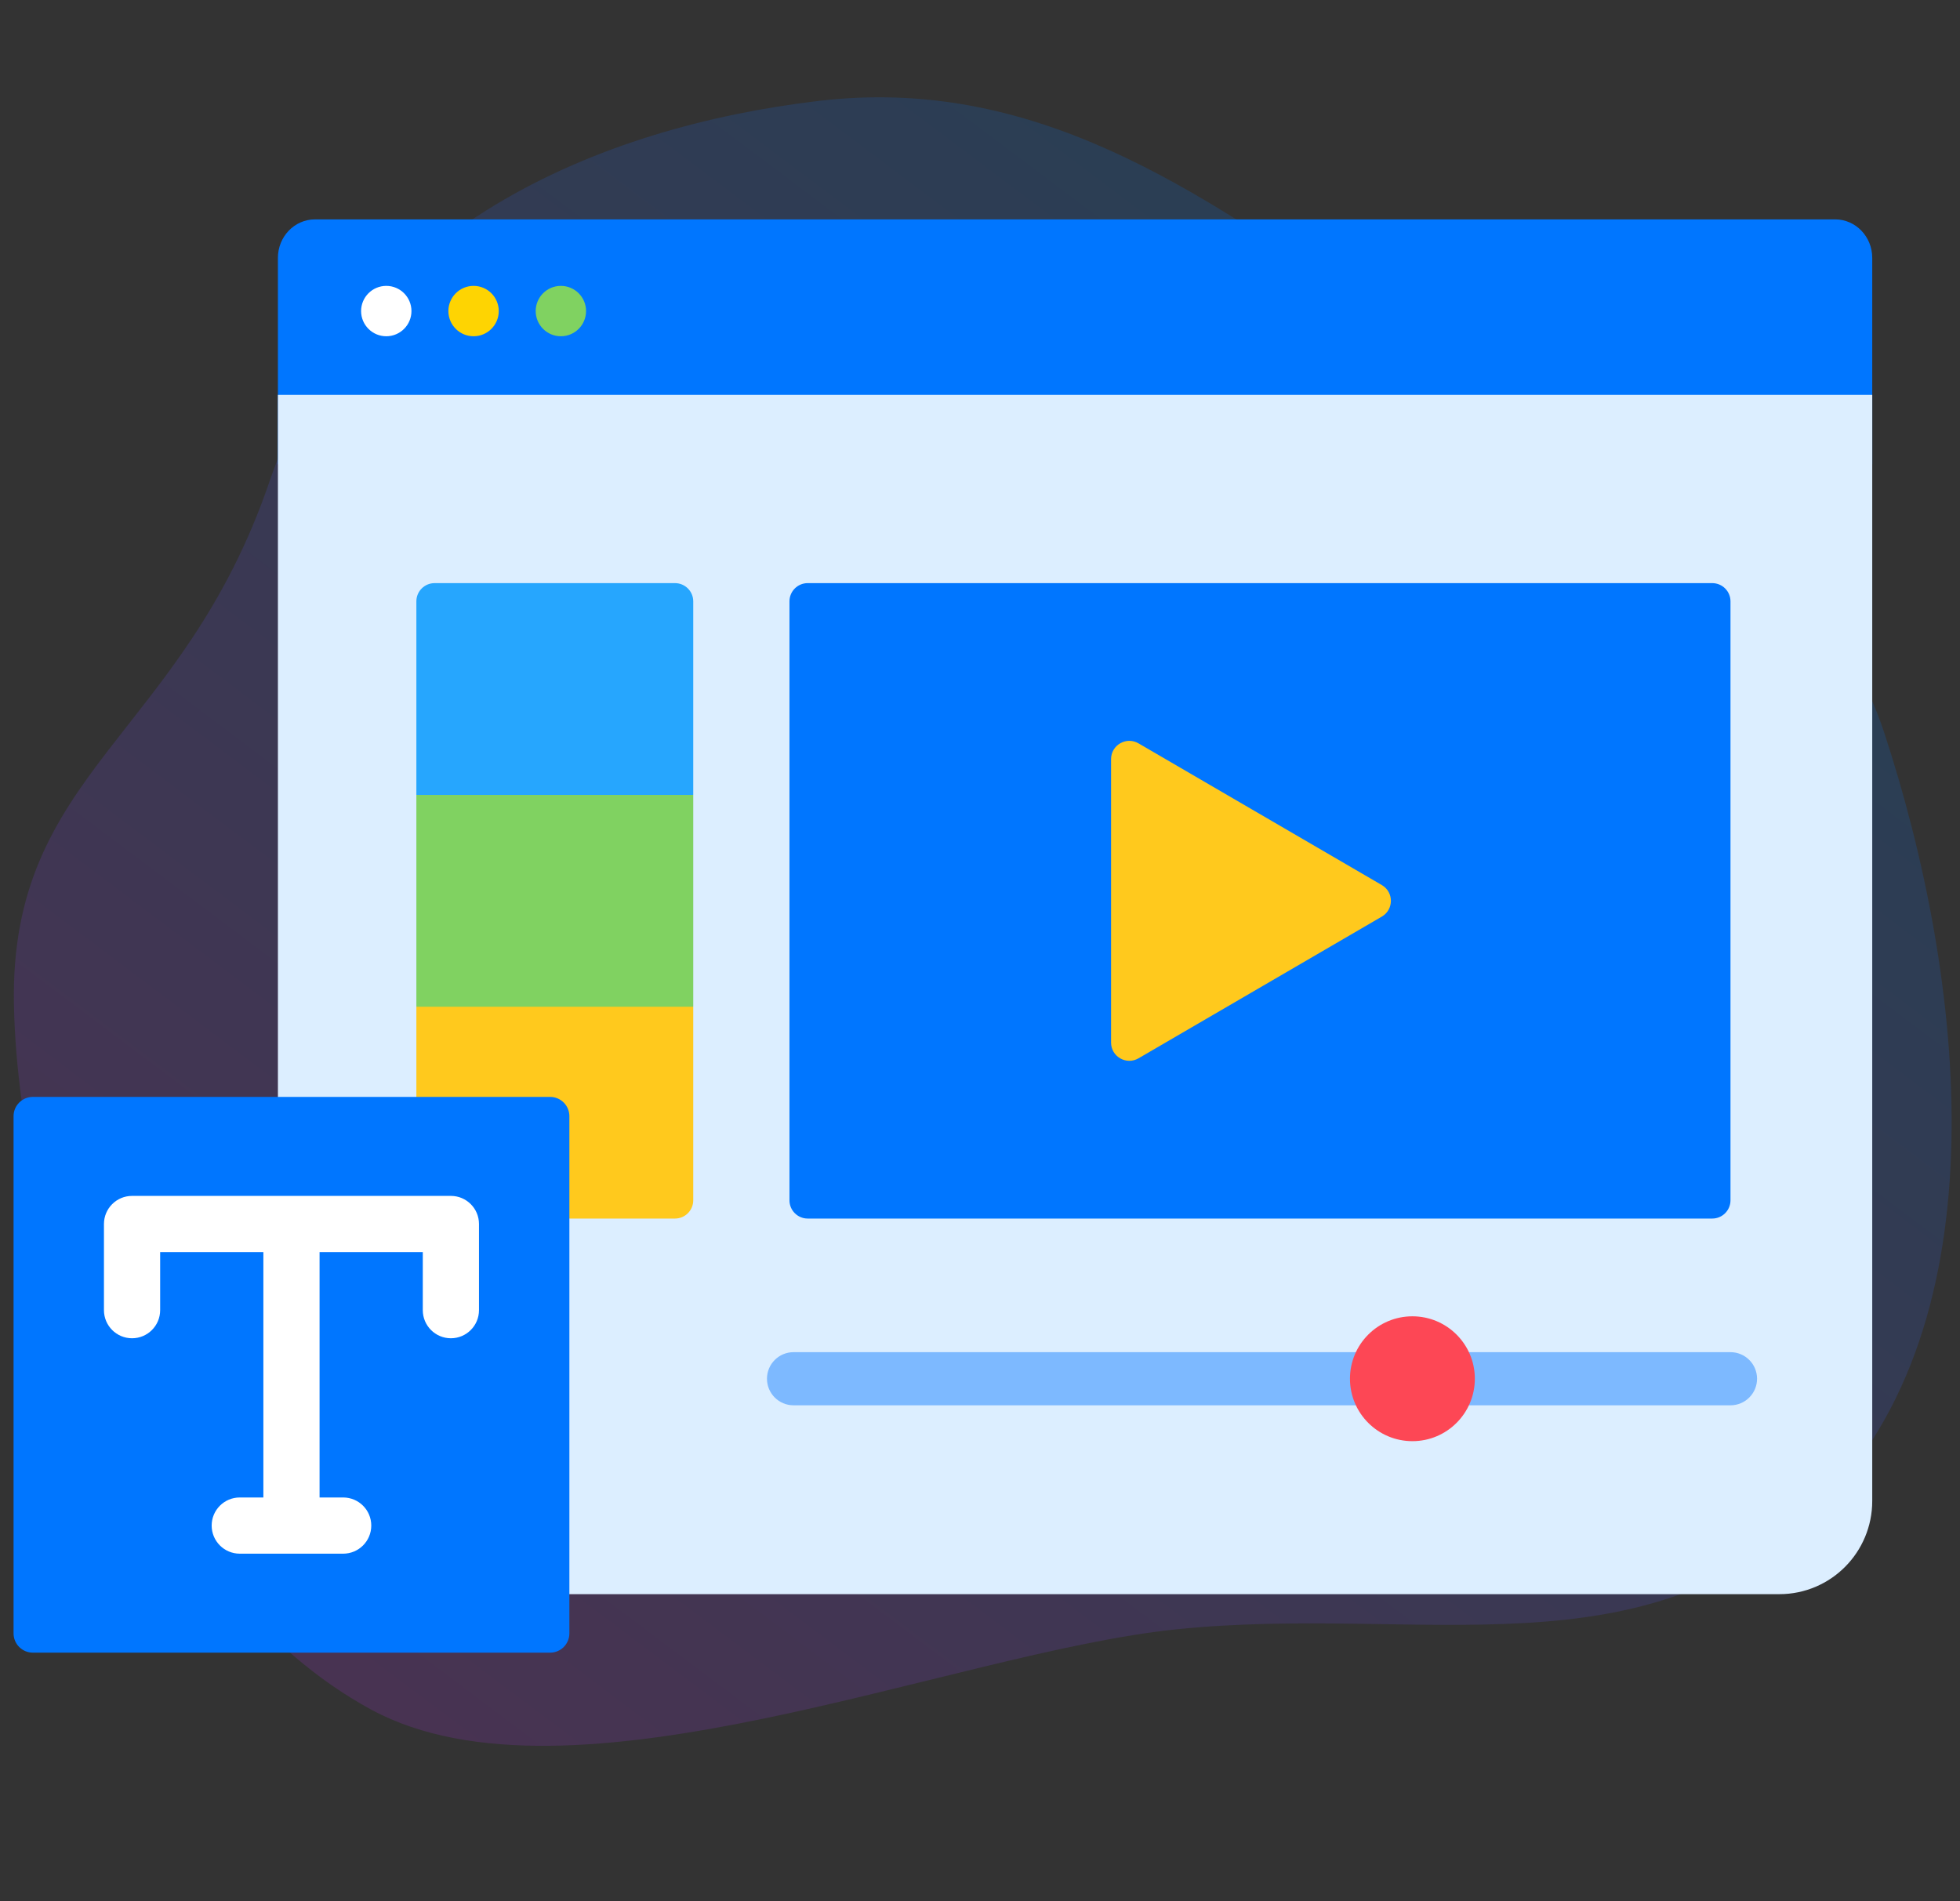
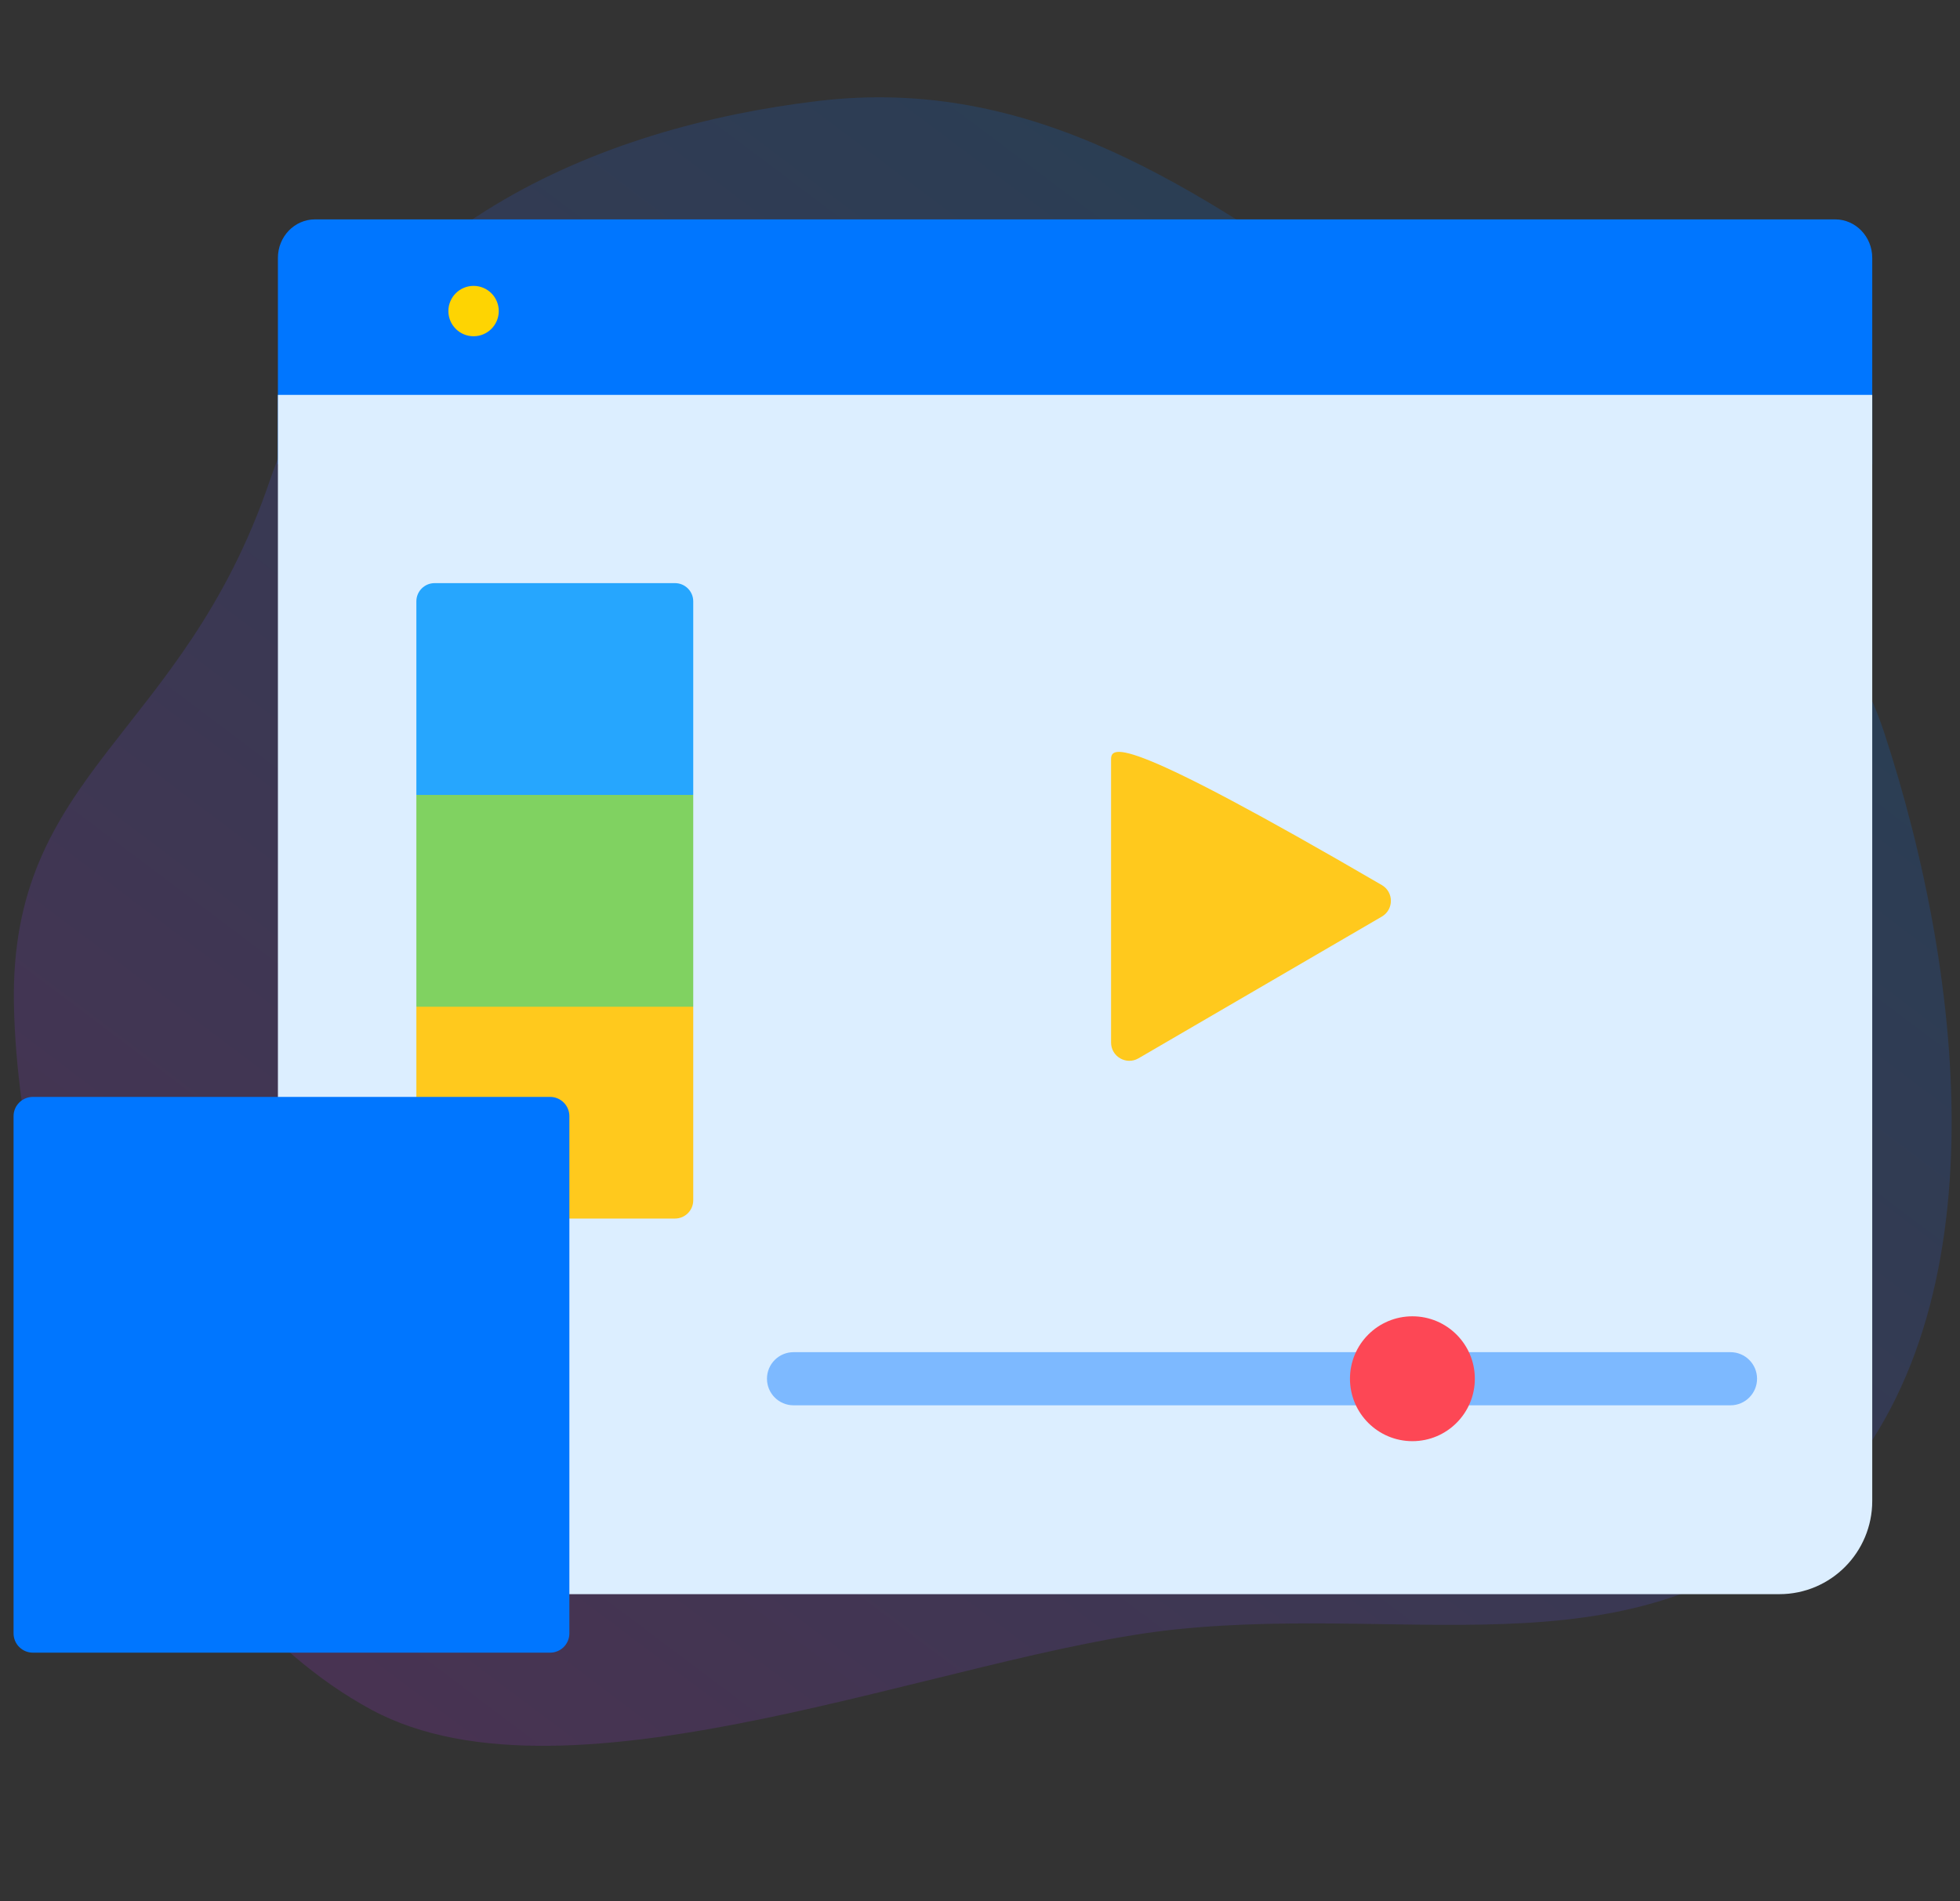
<svg xmlns="http://www.w3.org/2000/svg" width="134" height="130" viewBox="0 0 134 130" fill="none">
  <rect x="0" y="0" width="134" height="130" fill="#333333" stroke="none" />
  <g clip-path="url(#clip0_17_17317)">
    <path opacity="0.16" fill-rule="evenodd" clip-rule="evenodd" d="M124.43 102.904C112.458 114.819 97.161 109.679 80.43 111.404C65 112.995 38.994 124.25 25.395 116.904C10.504 108.861 1.305 85.735 0.953 68.732C0.621 52.754 12.466 50.404 18.43 32.904C24.395 15.404 41.125 8.673 55.93 6.904C70.607 5.151 81.766 12.854 93.843 21.279C106.728 30.267 123.916 35.148 128.827 50.115C134.333 66.898 137.017 90.378 124.43 102.904Z" fill="url(#paint0_linear_17_17317)" />
    <path d="M125.464 15H21.536C20.136 15 19 16.178 19 17.632V31.744L20.234 32H126.845L128 31.744V17.632C128 16.178 126.865 15 125.464 15Z" fill="#0076FF" />
-     <path d="M26.409 22.991C27.359 22.991 28.13 22.22 28.13 21.269C28.13 20.318 27.359 19.547 26.409 19.547C25.458 19.547 24.687 20.318 24.687 21.269C24.687 22.22 25.458 22.991 26.409 22.991Z" fill="white" />
    <path d="M32.377 22.991C33.328 22.991 34.099 22.22 34.099 21.269C34.099 20.318 33.328 19.547 32.377 19.547C31.426 19.547 30.655 20.318 30.655 21.269C30.655 22.22 31.426 22.991 32.377 22.991Z" fill="#FED402" />
-     <path d="M38.345 22.991C39.296 22.991 40.067 22.22 40.067 21.269C40.067 20.318 39.296 19.547 38.345 19.547C37.395 19.547 36.624 20.318 36.624 21.269C36.624 22.22 37.395 22.991 38.345 22.991Z" fill="#80D261" />
    <path d="M23 29H21V31V75.463V77.463H23H38.812V105V107H40.812H121.65C124.066 107 126 105.031 126 102.632V31V29H124H23Z" fill="#DCEEFF" stroke="#DCEEFF" stroke-width="4" />
    <path d="M46.147 39.871H29.713C29.024 39.871 28.466 40.429 28.466 41.118V54.353L29.104 54.595H46.782L47.395 54.353V41.118C47.395 40.429 46.836 39.871 46.147 39.871Z" fill="#26A6FE" />
    <path d="M46.787 68.593H29.067L28.466 68.835V76.143H37.68C38.234 76.143 38.685 76.594 38.685 77.148V83.318H46.147C46.836 83.318 47.395 82.759 47.395 82.07V68.835L46.787 68.593Z" fill="#FFC91D" />
-     <path d="M117.062 83.318H55.221C54.532 83.318 53.974 82.759 53.974 82.07V41.118C53.974 40.429 54.532 39.871 55.221 39.871H117.062C117.751 39.871 118.309 40.429 118.309 41.118V82.07C118.309 82.759 117.75 83.318 117.062 83.318Z" fill="#0076FF" />
    <path d="M28.466 54.353H47.395V68.835H28.466V54.353Z" fill="#80D261" />
-     <path d="M94.472 60.516L77.836 50.826C77.004 50.342 75.961 50.942 75.961 51.904V71.284C75.961 72.246 77.004 72.846 77.836 72.362L94.472 62.672C95.298 62.191 95.298 60.997 94.472 60.516Z" fill="#FFC91D" />
+     <path d="M94.472 60.516C77.004 50.342 75.961 50.942 75.961 51.904V71.284C75.961 72.246 77.004 72.846 77.836 72.362L94.472 62.672C95.298 62.191 95.298 60.997 94.472 60.516Z" fill="#FFC91D" />
    <path d="M118.309 96.087H54.252C53.249 96.087 52.436 95.273 52.436 94.27C52.436 93.267 53.249 92.454 54.252 92.454H118.309C119.312 92.454 120.125 93.267 120.125 94.27C120.125 95.273 119.312 96.087 118.309 96.087Z" fill="#7DB9FF" />
    <path d="M96.563 98.539C98.92 98.539 100.831 96.628 100.831 94.27C100.831 91.913 98.92 90.002 96.563 90.002C94.205 90.002 92.294 91.913 92.294 94.27C92.294 96.628 94.205 98.539 96.563 98.539Z" fill="#FD4755" />
    <path d="M37.608 113H2.247C1.518 113 0.927 112.409 0.927 111.681V76.32C0.927 75.591 1.518 75 2.247 75H37.608C38.337 75 38.927 75.591 38.927 76.32V111.681C38.927 112.409 38.337 113 37.608 113Z" fill="#0076FF" />
-     <path d="M30.826 81.769H9.028C7.967 81.769 7.107 82.629 7.107 83.69V89.582C7.107 90.643 7.967 91.503 9.028 91.503C10.089 91.503 10.949 90.643 10.949 89.582V85.611H18.006V102.389H16.392C15.331 102.389 14.471 103.249 14.471 104.31C14.471 105.371 15.331 106.232 16.392 106.232H23.462C24.523 106.232 25.383 105.371 25.383 104.31C25.383 103.249 24.523 102.389 23.462 102.389H21.848V85.611H28.905V89.582C28.905 90.643 29.765 91.503 30.826 91.503C31.887 91.503 32.747 90.643 32.747 89.582V83.69C32.747 82.629 31.887 81.769 30.826 81.769Z" fill="white" />
  </g>
  <defs>
    <linearGradient id="paint0_linear_17_17317" x1="99.396" y1="28.054" x2="29.782" y2="120.601" gradientUnits="userSpaceOnUse">
      <stop stop-color="#0076FF" />
      <stop offset="1" stop-color="#B732F5" />
    </linearGradient>
    <clipPath id="clip0_17_17317">
      <rect width="134" height="130" fill="white" />
    </clipPath>
  </defs>
</svg>